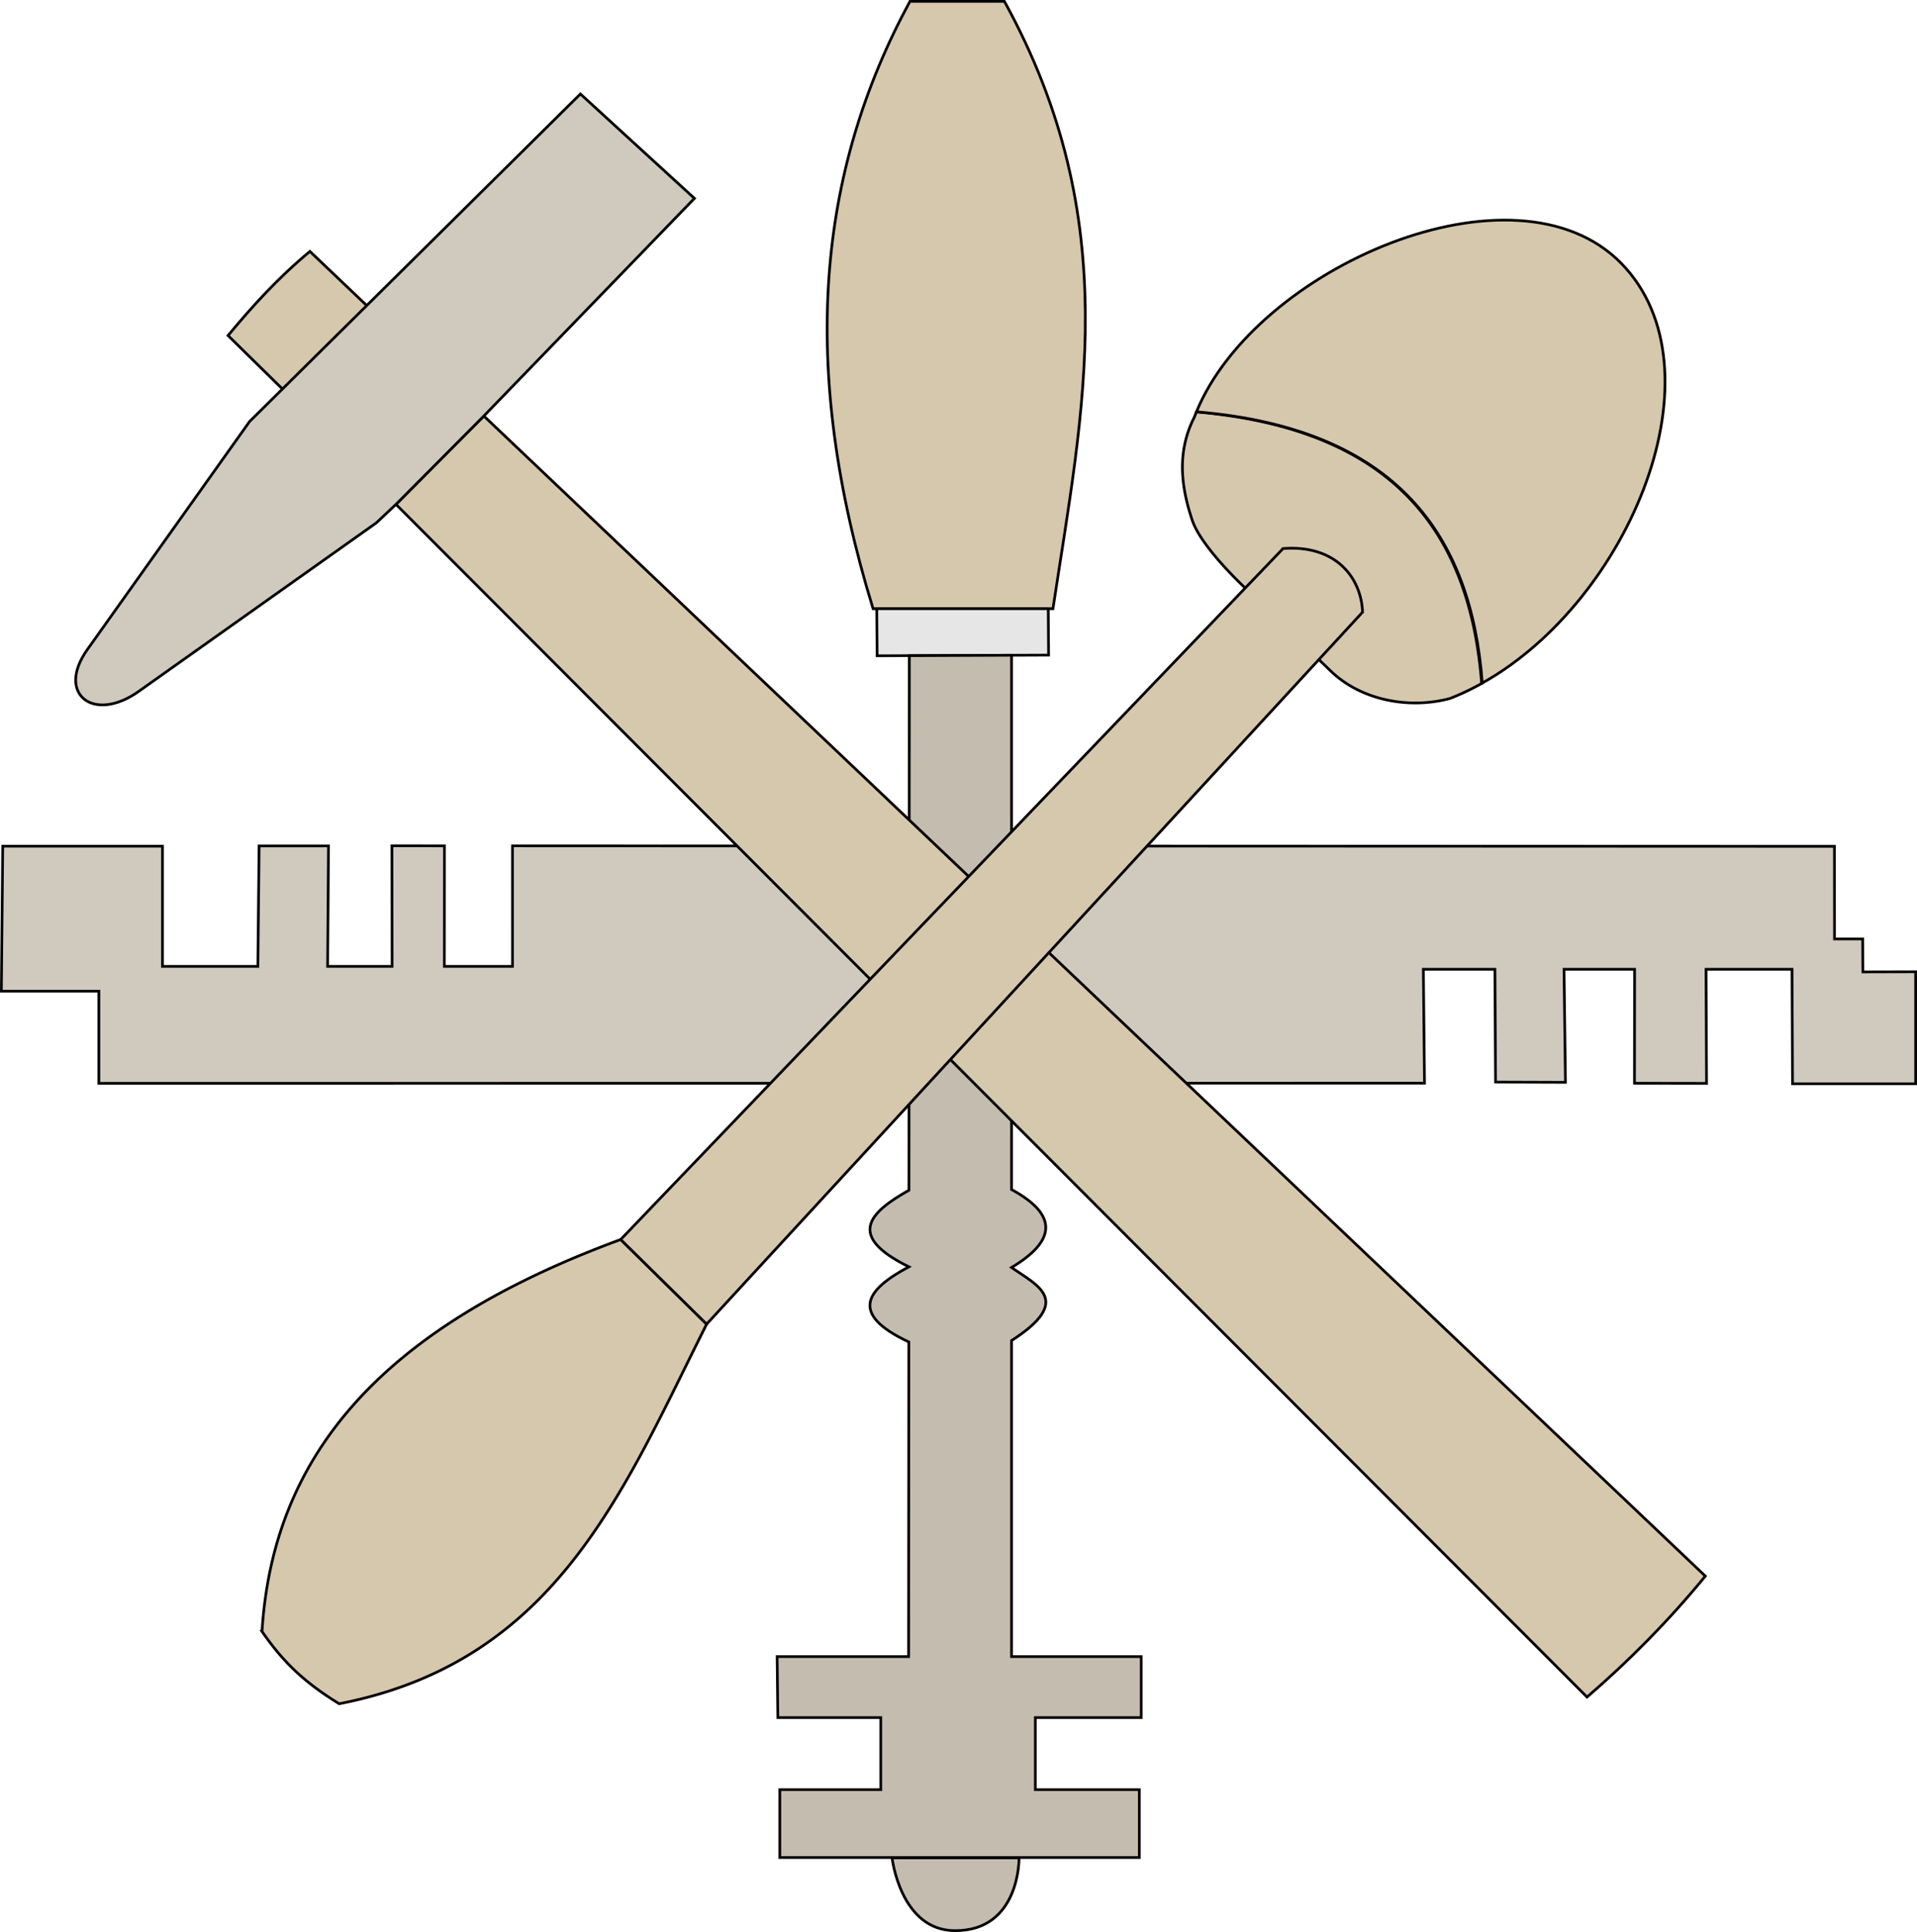
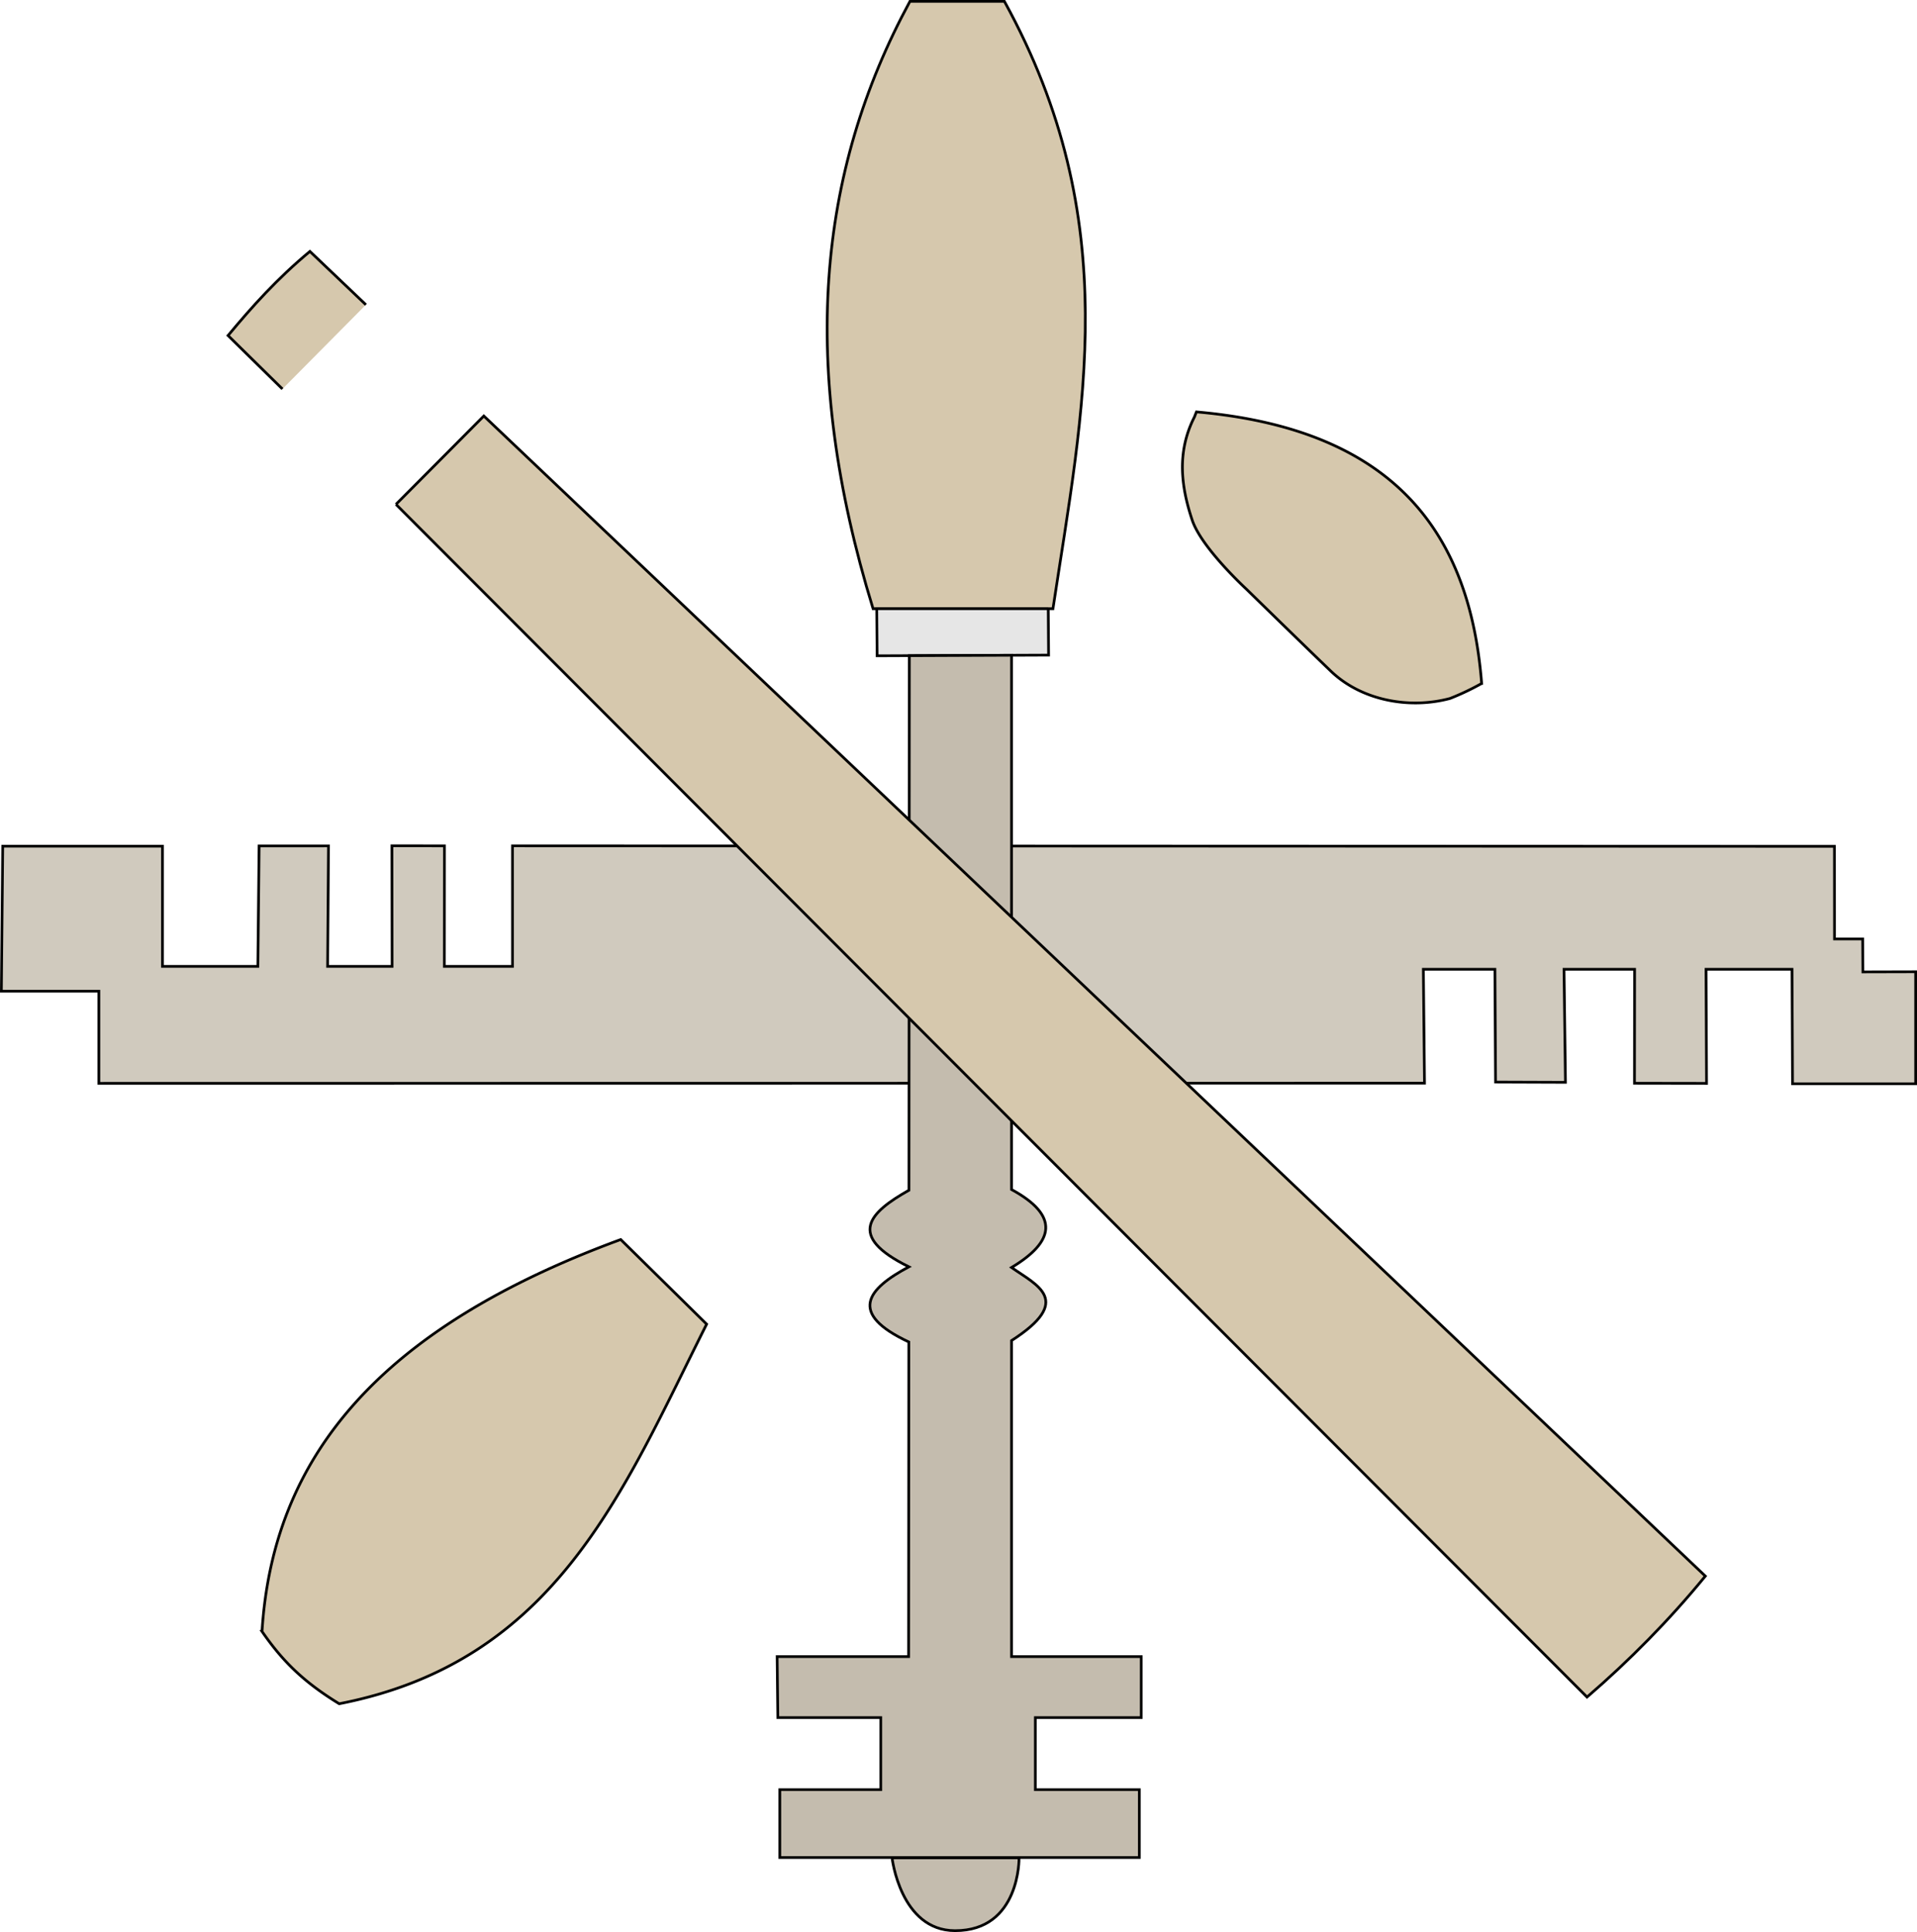
<svg xmlns="http://www.w3.org/2000/svg" viewBox="0 0 426.251 429.666">
  <g color="#000" stroke="#000" stroke-width=".6">
    <path d="M425.95 241.02v-24.909l-11.729.03-.046-7.324h-6.267l-.013-20.599-293.94-.11.002 26.805H98.803l.02-26.8-11.676-.018.04 26.817H72.847l.196-26.792-15.431.006-.276 26.786H36.124v-26.725H.605l-.301 32.246h21.679v20.494l294.76-.038-.253-25.321h15.91l.144 25.077 15.54.054-.32-25.132h15.695l-.027 25.34 16.025.024-.114-25.363h19.12l.114 25.452z" fill="#d0cabe" />
    <path d="M202.33.3h21c26.922 48.989 17.455 90.88 10.799 135.07h-40c-16.51-53.76-12.44-96.99 8.2-135.07z" fill="#d6c8ad" />
    <path d="M233.08 135.37l.077 10.32-38.127.155-.088-10.475h38.147" fill="#e6e6e6" />
    <path d="M224.92 145.72v118.82c10.769 5.858 9.506 11.629 0 17.341 5.704 4.003 13.843 7.34 0 16.257v70.272h28.836v13.576h-23.539v16.019h23.116v15.096h-79.94v-15.096h22.447v-16.019h-22.885l-.155-13.576h29.235l.049-69.962c-13.64-6.39-9.225-11.79.011-16.722-14.102-6.927-8.668-12.123.012-17.032l.083-118.88zM226.59 413.17s.285 16.233-14.251 16.198c-12.135-.029-13.985-16.198-13.985-16.198z" fill="#c4bcae" />
    <g>
      <path d="M81.362 67.774L68.909 55.91c-7.267 6.037-12.915 12.343-18.202 18.71l12.09 11.885M88.042 112.164l264.84 265.25c9.458-8.163 18.263-17.088 26.307-26.901l-271.61-258-19.537 19.65" fill="#d6c8ad" />
-       <path d="M107.582 92.514l46.828-48.398L129.055 20.9 81.557 67.938 62.801 86.51l-7.318 7.248-36.072 50.715c-6.978 9.81 1.337 16.446 11.43 9.285l52.857-37.5 4.347-4.094z" fill="#d0cabe" />
    </g>
    <g fill="#d6c8ad">
      <path d="M58.26 362.82c4.302 6.221 8.844 11.002 17.163 16.08 48.276-9.414 63.036-47.246 81.7-84.421l-19.109-18.817c-53.808 19.782-77.353 48.422-79.754 87.158zM322.42 155.33c-8.935 2.404-19.631.515-26.483-6.057-6.736-6.46-18.721-18.186-18.721-18.186s-10.052-9.208-12.122-15.405c-2.427-7.268-3.537-15.074.505-22.981.138-.366.281-.732.43-1.096 44.445 3.896 60.839 27.333 63.42 60.389a56.204 56.204 0 01-7.029 3.336z" />
-       <path d="M285.29 122L138.01 275.66l19.109 18.817 145.85-158.34c-.268-7.557-5.863-15.056-17.678-14.142zM329.59 151.91c32.988-18.465 53.945-69.744 30.916-93.329-23.569-24.138-81.316.906-94.483 33.032l.453.006c43.998 3.81 60.666 27.426 63.114 60.291z" />
    </g>
  </g>
</svg>